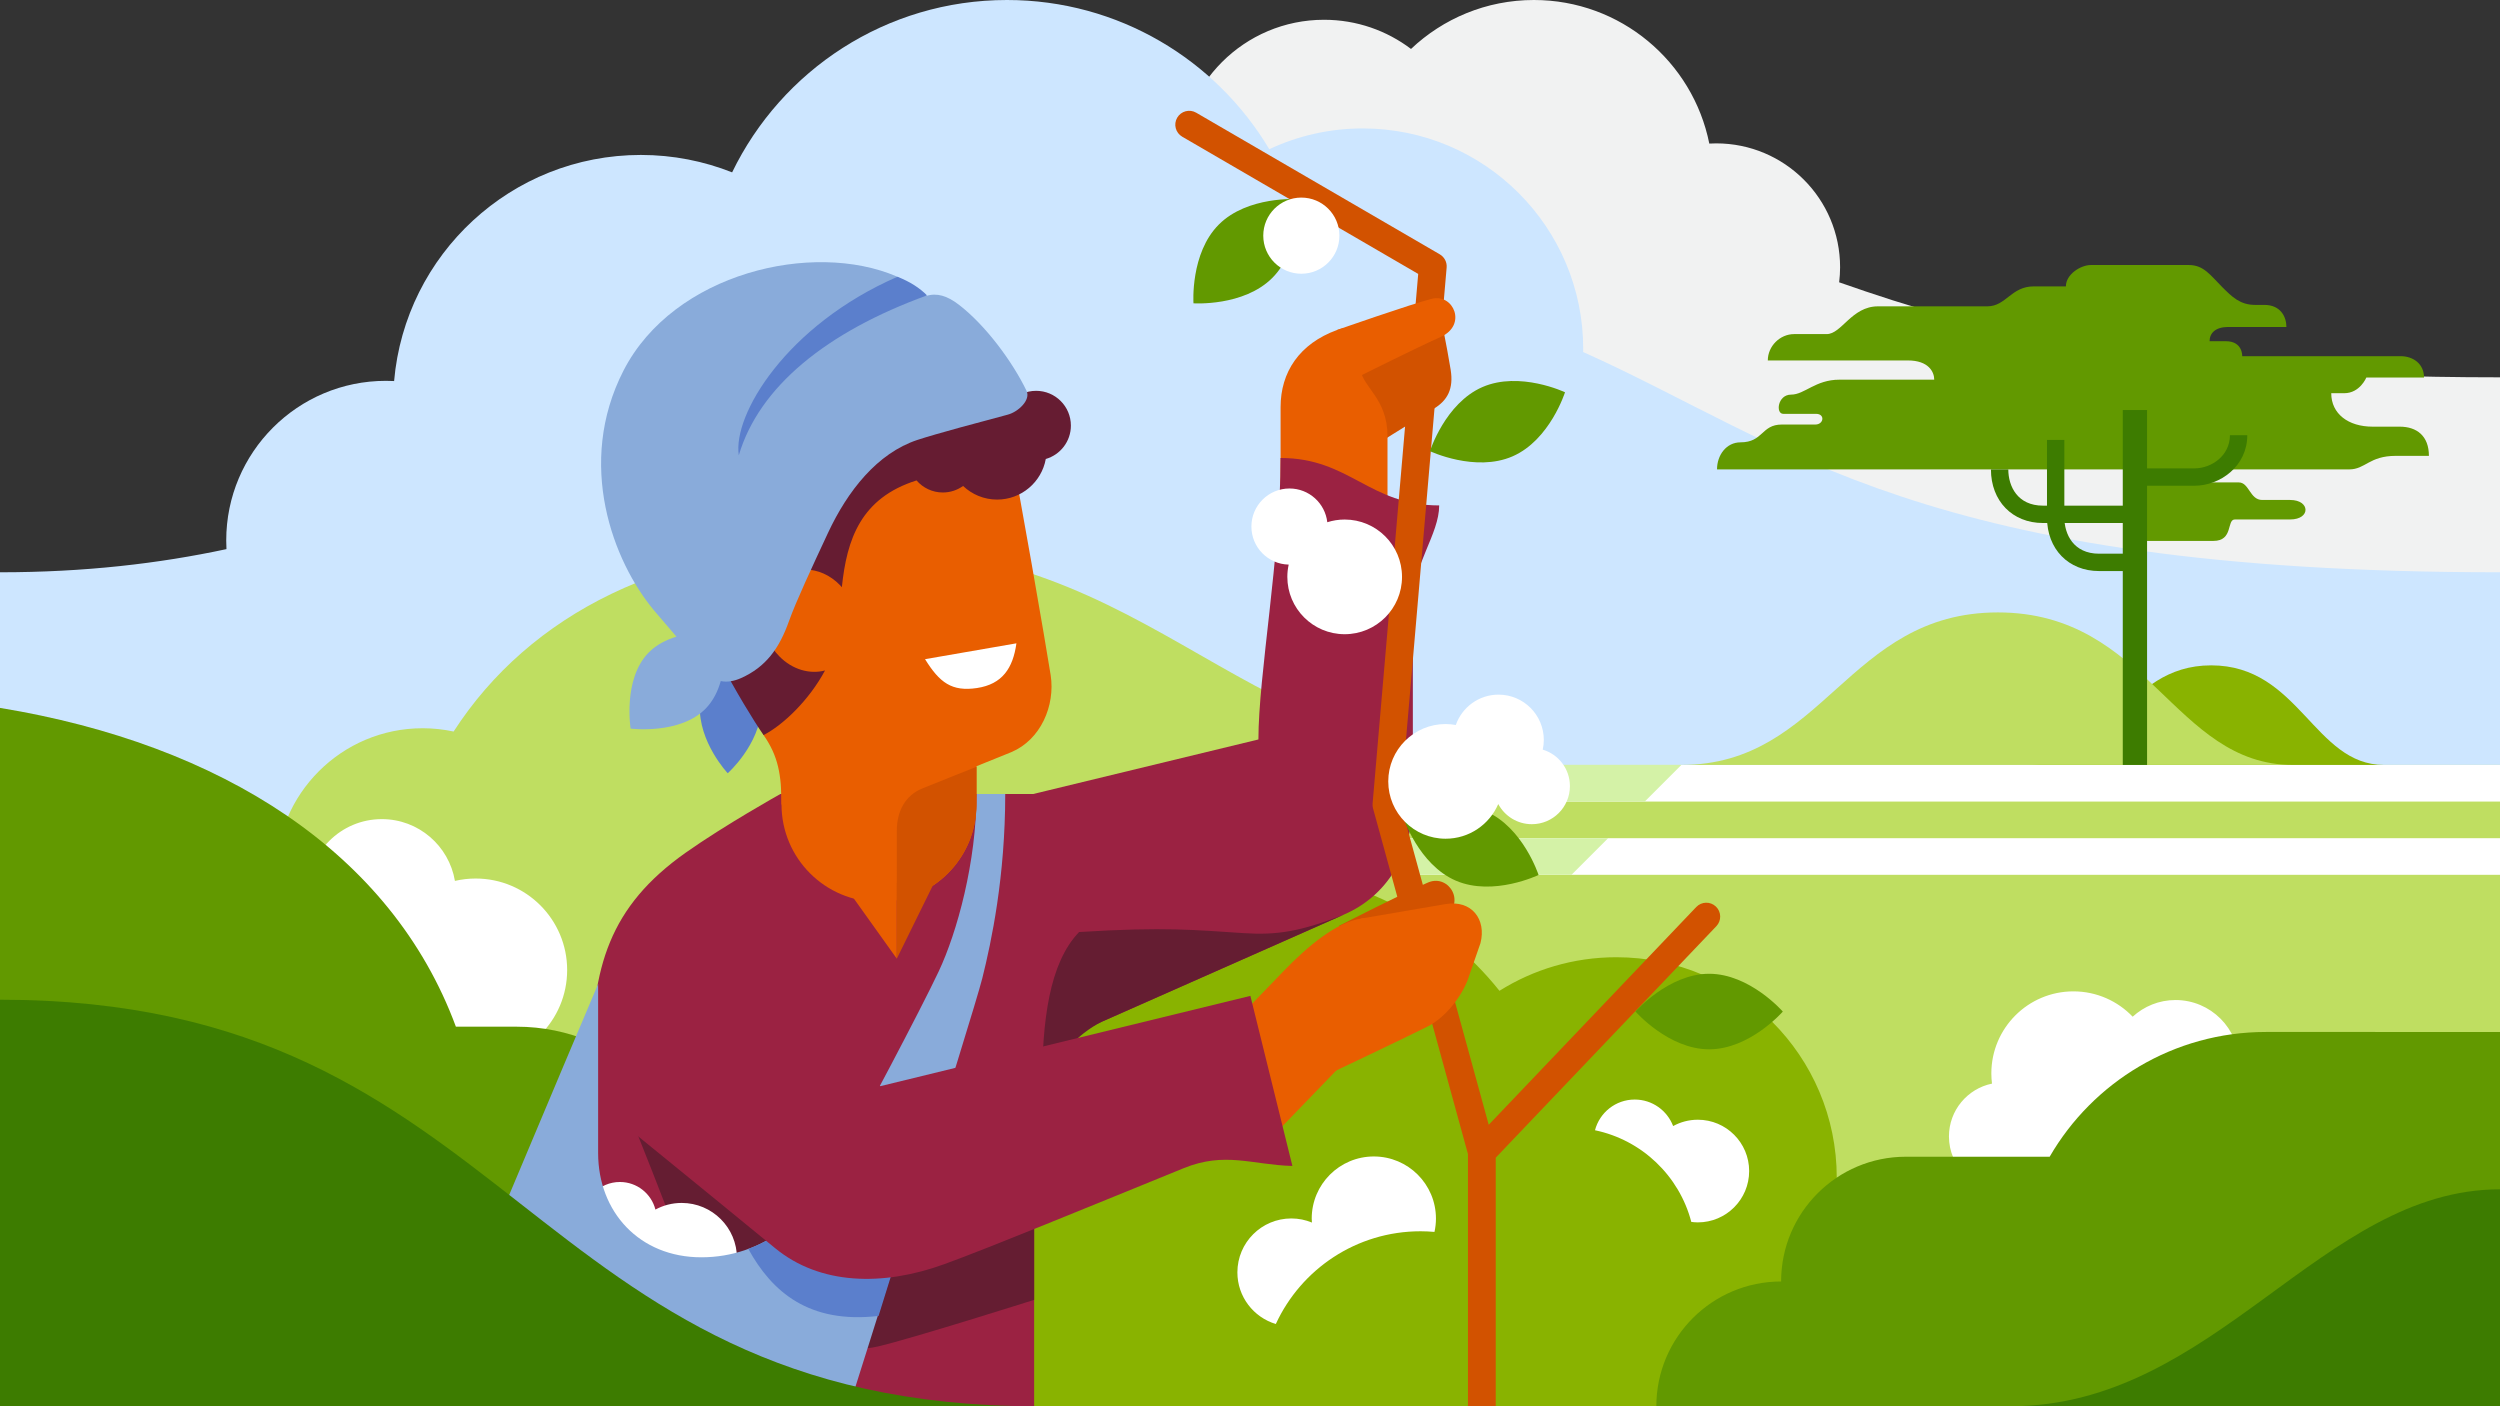
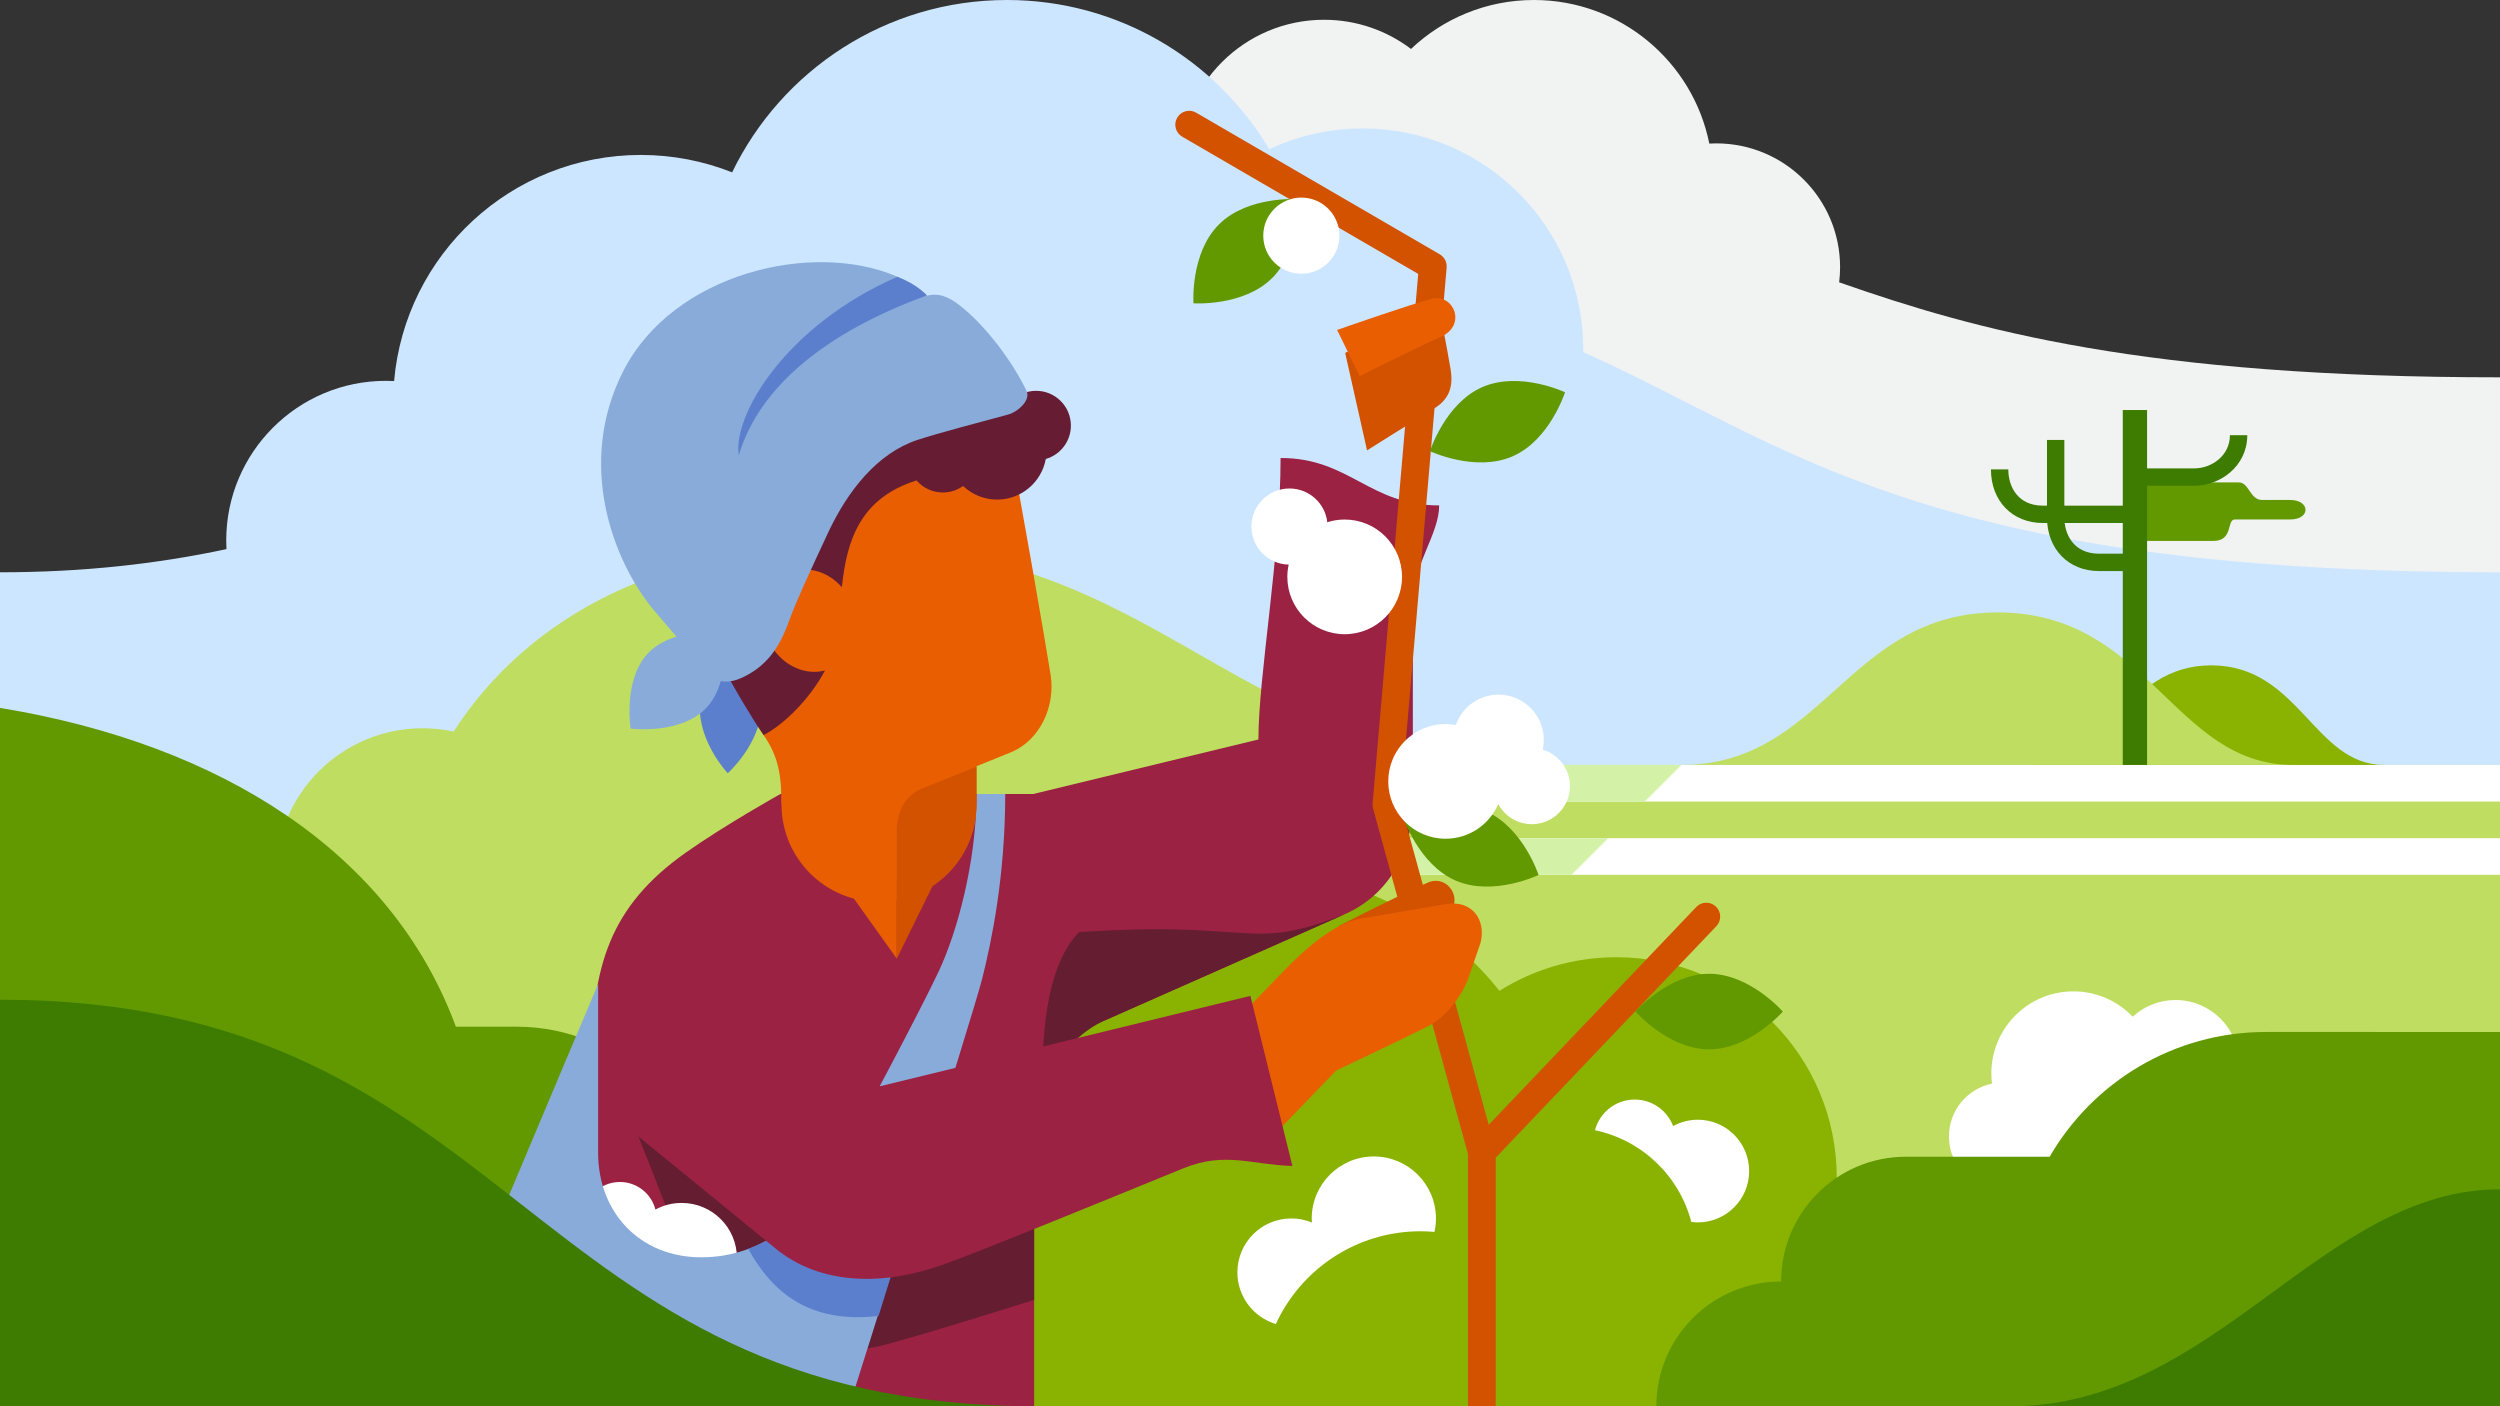
<svg xmlns="http://www.w3.org/2000/svg" version="1.1" x="0px" y="0px" width="720px" height="405px" viewBox="0 0 720 405" style="enable-background:new 0 0 720 405;" xml:space="preserve">
  <rect x="0" y="0" width="720" height="405" fill="#333333" stroke="none" />
  <style type="text/css">
	.st0{fill:#CCD2DE;}
	.st1{fill:#FF6900;}
	.st2{fill:none;stroke:#00205B;stroke-width:1.87;stroke-linejoin:round;}
	.st3{fill:none;stroke:#00205B;stroke-width:1.87;stroke-linejoin:round;stroke-dasharray:2.518,2.518;}
	.st4{fill:none;stroke:#00205B;stroke-width:1.87;stroke-linejoin:round;stroke-dasharray:3.538,3.538;}
	.st5{fill:none;stroke:#00205B;stroke-width:1.87;stroke-linejoin:round;stroke-dasharray:3.688,3.688;}
	.st6{fill:none;stroke:#00205B;stroke-width:1.87;stroke-linejoin:round;stroke-dasharray:3.394,3.394;}
	.st7{fill:none;stroke:#00205B;stroke-width:1.887;stroke-linejoin:round;}
	.st8{fill:none;stroke:#00205B;stroke-width:1.887;stroke-linejoin:round;stroke-dasharray:4.233,4.233;}
	.st9{fill:none;stroke:#00205B;stroke-width:1.887;stroke-linejoin:round;stroke-dasharray:3.986,3.986;}
	.st10{fill:none;stroke:#00205B;stroke-width:1.887;stroke-linejoin:round;stroke-dasharray:4.074,4.074;}
	.st11{fill:#00205B;}
	.st12{fill:none;stroke:#FF6900;stroke-width:2;stroke-linecap:round;stroke-linejoin:round;}
	.st13{fill:#F1F2F2;}
	.st14{fill:#CDE6FF;}
	.st15{fill:#B2CFEE;}
	.st16{fill:#FFB47F;}
	.st17{fill:#FF8E3F;}
	.st18{fill:#FFFFFF;}
	.st19{fill:#040000;}
	.st20{fill:#002E64;}
	.st21{fill:#335BB9;}
	.st22{fill:none;stroke:#FF6900;stroke-width:1.933;stroke-linecap:round;stroke-linejoin:round;stroke-miterlimit:10;}
	.st23{fill:#D4F2A7;}
	.st24{fill:#BFDE61;}
	.st25{fill:#89B300;}
	.st26{fill:#629900;}
	.st27{fill:#3D7C00;}
	.st28{fill:#5B7FCC;}
	.st29{fill:#D25200;}
	.st30{fill:#E95E00;}
	.st31{fill:#9B2242;}
	.st32{fill:#651D32;}
	.st33{fill:#89ABDA;}
	.st34{fill:#661C32;}
</style>
  <g id="map_x5F_fishing_x5F_areas">
</g>
  <g id="images">
    <g>
      <g>
        <path class="st13" d="M529.675,81.304c0.173-1.424,0.272-2.87,0.272-4.34     c0-19.7-15.97-35.67-35.669-35.67c-0.671,0-1.338,0.022-2,0.059     C487.554,17.769,466.734,0,441.76,0c-13.71,0-26.159,5.365-35.391,14.096     c-6.964-5.271-15.638-8.402-25.046-8.402c-22.944,0-41.545,18.6-41.545,41.545     c0,3.17,0.367,6.253,1.04,9.22C217.009,79.525,127.429,188.597,0,188.597     v120.311l720,24.976V108.671C617.711,108.671,569.08,95.127,529.675,81.304z" />
      </g>
      <g>
        <path class="st14" d="M455.943,101.382c0.004-0.296,0.022-0.588,0.022-0.885     c0-35.074-28.433-63.507-63.506-63.507c-9.621,0-18.735,2.151-26.907,5.979     C350.222,17.24,322.126,0,290.001,0c-34.831,0-64.927,20.262-79.15,49.64     c-8.134-3.224-16.992-5.015-26.274-5.015c-37.307,0-67.909,28.632-71.074,65.118     c-0.787-0.04-1.578-0.06-2.375-0.06c-25.39,0-45.973,20.583-45.973,45.973     c0,0.836,0.025,1.666,0.069,2.491c-19.442,4.162-40.883,6.671-65.224,6.671     v169.067l720-24.976v-144.09C553.319,164.817,514.84,127.757,455.943,101.382z" />
      </g>
      <g>
        <rect x="101.683" y="220.303" class="st23" width="618.317" height="184.697" />
      </g>
      <g>
        <rect x="310.763" y="220.303" class="st24" width="409.237" height="184.697" />
      </g>
      <g>
        <g>
          <rect x="122.718" y="220.303" class="st18" width="597.282" height="10.548" />
        </g>
      </g>
      <path class="st24" d="M243.644,156.891c-51.446,0-90.999,19.743-113.005,53.793    c-2.874-0.617-5.854-0.949-8.912-0.949c-23.348,0-42.275,18.927-42.275,42.275    c0,19.903,13.757,36.583,32.279,41.075C116.247,337.689,147.889,385.38,183.91,405    h119.468c38.919-21.198,144.661-151.149,144.661-184.697    C354.241,220.303,336.736,156.891,243.644,156.891z" />
      <g>
        <g>
          <rect x="228.551" y="241.399" class="st18" width="491.449" height="10.548" />
        </g>
      </g>
      <g>
        <polygon class="st23" points="484.233,220.303 382.438,220.303 382.438,230.851      473.685,230.851    " />
        <polygon class="st23" points="463.137,241.399 382.438,241.399 382.438,251.947 452.589,251.947         " />
      </g>
      <path class="st25" d="M528.985,339.166c0-35.06-28.421-63.482-63.481-63.482    c-12.368,0-23.902,3.55-33.662,9.668c-16.8-21.104-42.708-34.634-71.778-34.634    c-47.187,0-86.043,35.643-91.13,81.474l-19.218-2.989V405h270.32v-33.333    C525.713,362.158,528.985,351.046,528.985,339.166z" />
      <g>
        <path class="st18" d="M409.121,354.606c1.352,0,2.687,0.071,4.009,0.185     c0.271-1.238,0.424-2.52,0.424-3.839c0-9.88-8.01-17.89-17.89-17.89     c-9.88,0-17.89,8.01-17.89,17.89c0,0.385,0.034,0.762,0.058,1.142     c-1.83-0.758-3.833-1.181-5.937-1.181c-8.577,0-15.529,6.953-15.529,15.529     c0,7.025,4.668,12.954,11.069,14.872C374.7,365.552,390.627,354.606,409.121,354.606     z" />
      </g>
      <g>
        <path class="st18" d="M488.975,322.481c-2.579,0-5.001,0.663-7.111,1.824     c-1.699-4.461-6.004-7.637-11.062-7.637c-5.502,0-10.115,3.758-11.446,8.843     c13.514,2.821,24.275,13.137,27.74,26.403     c0.617,0.078,1.241,0.133,1.879,0.133c8.165,0,14.783-6.619,14.783-14.783     S497.139,322.481,488.975,322.481z" />
      </g>
      <g>
        <g>
-           <path class="st18" d="M136.984,253.015c-2.052,0-4.047,0.242-5.965,0.686      c-1.708-10.097-10.472-17.795-21.055-17.795c-11.807,0-21.379,9.572-21.379,21.379      s9.572,21.379,21.379,21.379c0.23,0,0.453-0.027,0.681-0.034      c-0.007,0.248-0.019,0.494-0.019,0.743c0,14.557,11.801,26.358,26.358,26.358      c14.558,0,26.358-11.801,26.358-26.358S151.542,253.015,136.984,253.015z" />
-         </g>
+           </g>
      </g>
      <g>
        <path class="st18" d="M626.547,288.008c-4.758,0-9.079,1.828-12.337,4.8     c-4.303-4.492-10.355-7.294-17.067-7.294c-13.054,0-23.636,10.582-23.636,23.635     c0,0.993,0.069,1.97,0.188,2.932c-7.075,1.452-12.397,7.713-12.397,15.218     c0,8.58,6.956,15.535,15.535,15.535c6.894,0,12.731-4.494,14.762-10.71     c1.78,0.428,3.637,0.661,5.548,0.661c8.325,0,15.64-4.308,19.851-10.813     c2.785,1.706,6.048,2.707,9.554,2.707c10.126,0,18.335-8.209,18.335-18.336     S636.673,288.008,626.547,288.008z" />
      </g>
      <path class="st26" d="M203.434,350.343c0-30.187-24.471-54.657-54.657-54.657h-17.481    c-18.562-50.26-67.653-81.347-131.296-91.81v201.124L258.092,405    C258.092,374.813,233.62,350.343,203.434,350.343z" />
      <g>
        <path class="st26" d="M720,405L477.027,405c0-19.845,16.088-35.931,35.932-35.931     c0-19.845,16.087-35.931,35.931-35.931h41.412     c12.427-21.473,35.693-35.931,62.287-35.931H720V405z" />
      </g>
      <g>
        <path class="st27" d="M720,342.524c-51.5,0-81.894,62.476-140.993,62.476H720V342.524z" />
      </g>
      <g>
        <g>
          <path class="st28" d="M201.563,203.085c-0.467,10.614,8.024,19.608,8.024,19.608      s9.248-8.214,9.715-18.828c0.467-10.614-8.024-19.608-8.024-19.608      S202.03,192.471,201.563,203.085z" />
        </g>
        <g>
          <g>
            <path class="st29" d="M393.709,129.707c0,0,12.664-7.981,19.237-11.998       c3.963-2.422,5.725-5.725,4.844-11.229c-1.078-6.74-3.303-17.394-3.303-17.394       l-27.082,12.55L393.709,129.707z" />
          </g>
          <g>
-             <path class="st30" d="M368.809,139.166c0-11.907,0-16.933,0-21.901       c0-10.062,5.384-18.271,16.283-22.234c10.892-3.961,6.732,11.342,6.732,11.342       c0.607,5.184,7.775,8.344,7.775,19.225c0,0,0,13.795,0,24.467L368.809,139.166z" />
-           </g>
+             </g>
        </g>
        <g>
          <path class="st31" d="M197.506,245.551c11.229-7.927,27.239-16.881,27.239-16.881      l27.147-1.136l29.332,1.136h16.346l64.853-15.706      c0-18.495,6.386-52.881,6.386-81.064c19.916,0,25.531,13.663,45.678,13.663      c0,8.257-7.587,17.174-7.587,27.743c0,24.44,0,46.517,0,57.053      c0,15.853-7.596,27.743-19.816,33.027l-69.74,30.861      c-10.202,3.949-19.511,18.969-19.511,29.909c0,27.743,0,80.843,0,80.843h-126.748      c0.366-6.063-0.661-84.146-0.661-99.339      C170.423,278.579,175.486,261.095,197.506,245.551z" />
        </g>
        <g>
          <path class="st32" d="M358.204,268.744c9.564,0.617,16.294-0.44,28.879-5.358      l-69.74,30.861c-7.223,3.572-13.861,10.972-17.237,19.399      c0-19.791,2.086-36.305,10.674-45.222      C335.415,266.872,344.553,267.863,358.204,268.744z" />
        </g>
        <g>
          <path class="st32" d="M211.813,313.004c0,10.619,86.02,37.188,86.02,37.188v24.166      c0,0-34.894,11.052-44.876,13.401c-16.844,3.963-49.353-8.355-54.605-22.899      c-5.725-15.853-16.734-43.156-16.734-43.156l2.202-15.853      C183.819,305.851,202.765,313.004,211.813,313.004z" />
        </g>
        <path class="st18" d="M196.326,346.445c-2.738,0-5.315,0.692-7.565,1.91     c-1.17-4.564-5.298-7.942-10.227-7.942c-5.837,0-10.569,4.732-10.569,10.569     c0,5.837,4.732,10.569,10.569,10.569c0.657,0,1.298-0.068,1.922-0.183     c-0.021,0.331-0.05,0.661-0.05,0.997c0,8.792,7.127,15.92,15.92,15.92     s15.92-7.128,15.92-15.92C212.246,353.573,205.119,346.445,196.326,346.445z" />
        <g>
          <path class="st33" d="M289.507,228.671c0,23.78-3.963,42.495-6.605,53.064      c-2.642,10.569-38.312,123.266-38.312,123.266H121.067      c0,0,47.339-112.697,51.193-121.614c0,19.816,0,38.092,0,48.66      c0,16.986,11.89,30.055,29.725,30.055s31.046-11.67,38.642-25.541      c7.804-14.25,24.44-45.578,29.725-56.807s10.872-31.486,10.872-51.082H289.507z" />
        </g>
        <g>
          <path class="st28" d="M240.924,336.016c-0.098,0.18-0.202,0.369-0.298,0.544      c-5.526,10.091-14.026,19.01-25.113,23.126      c6.838,12.441,17.548,21.622,37.51,19.305      c3.83-12.249,8.147-26.084,12.741-40.883L240.924,336.016z" />
        </g>
        <g>
          <g>
            <path class="st30" d="M225.071,204.126l56.153,2.15l-0,25.394       c0,15.506-12.57,28.076-28.076,28.076s-28.076-12.57-28.076-28.076V204.126z" />
          </g>
          <g>
            <polygon class="st30" points="258.277,254.298 258.277,276.096 238.46,248.353      " />
          </g>
          <g>
            <path class="st30" d="M236.85,108.384l-18.988,6.382       c-18.882,5.855-22.483,25.524-13.319,55.077       c6.356,20.499,11.325,29.981,15.364,41.863       c4.24,6.038,5.163,11.524,5.163,19.964c15.307,13.178,37.876-3.606,37.876-3.606       l28.303-11.444c8.458-3.561,12.697-13.364,11.346-22.176       c-1.162-7.584-9.83-57.535-10.673-60.254       C284.508,110.279,260.336,101.102,236.85,108.384z" />
          </g>
          <g>
-             <path class="st18" d="M266.412,189.841c4.195,6.766,7.718,9.408,14.984,8.307       c7.266-1.101,10.349-5.725,11.331-12.871L266.412,189.841z" />
-           </g>
+             </g>
          <path class="st34" d="M298.401,112.557c-2.958,0-5.607,1.289-7.44,3.327      c-1.208-0.333-2.475-0.525-3.789-0.525c-1.013,0-2,0.109-2.954,0.31      c-0.617-0.943-1.271-1.919-1.955-2.932      c-5.622-8.324-15.667-16.111-29.682-12.555l-29.889,7.583      c-21.232,5.387-33.637,29.193-26.924,55.652      c3.754,14.795,18.315,39.893,24.139,48.289      c5.559-2.866,13.076-9.973,17.697-18.612      c-4.355,1.149-9.367-0.2-13.162-4.076      c-5.746-5.827-6.437-15.163-1.578-20.831      c4.817-5.668,13.375-5.527,19.051,0.331c0.19,0.194,0.361,0.401,0.54,0.603      c1.419-13.838,5.453-25.688,21.509-30.757c1.836,2.124,4.545,3.474,7.574,3.474      c2.177,0,4.186-0.702,5.829-1.881c2.557,2.426,6.002,3.923,9.804,3.923      c6.997,0,12.806-5.043,14.017-11.691c4.174-1.208,7.229-5.052,7.229-9.615      C308.418,117.042,303.933,112.557,298.401,112.557z" />
          <g>
            <path class="st29" d="M258.277,239.331c0-5.78,2.477-10.239,7.266-12.22       c4.103-1.698,15.681-6.272,15.681-6.272l-0,10.831       c0,13.753-9.892,25.189-22.947,27.601V239.331z" />
          </g>
          <g>
            <polygon class="st29" points="258.277,254.298 258.277,276.096 273.139,245.909      " />
          </g>
        </g>
        <g>
          <g>
            <path class="st29" d="M385.599,266.663c0,0,19.86-10.153,25.817-12.562       c5.957-2.409,11.156,6.098,4.041,10.521s-21.634,14.336-21.634,14.336       L385.599,266.663z" />
          </g>
          <path class="st29" d="M494.174,261.084c-1.599-1.524-4.131-1.464-5.655,0.136      l-59.765,62.717l-25.414-92.543l13.292-154.346      c0.133-1.542-0.636-3.023-1.975-3.801L344.498,32.453      c-1.909-1.109-4.358-0.462-5.469,1.447c-1.11,1.91-0.462,4.358,1.447,5.469      l67.968,39.519l-13.135,152.533c-0.041,0.472,0.002,0.946,0.128,1.402      l27.333,99.533v10.167l0,0V405h8v-62.474c0-0.001,0-0.002,0-0.002v-9.106      l63.541-66.679C495.835,265.14,495.773,262.608,494.174,261.084z" />
          <g>
            <path class="st30" d="M382.78,309.268c0,0,20.037-9.468,28.404-13.651       c4.228-2.114,9.027-7.266,11.45-13.211l3.743-10.789       c1.761-6.826-2.532-12.55-10.128-11.229l-24.265,4.161L382.78,309.268z" />
          </g>
          <g>
            <path class="st30" d="M354.518,295.366c8.274-8.563,11.766-12.177,15.219-15.75       c6.992-7.236,15.135-13.992,22.247-15.067       c11.46-1.732,4.831,12.273,4.831,12.273       c-0.23,5.214-3.165,22.357-10.726,30.182c0,0-9.586,9.921-17.002,17.595       L354.518,295.366z" />
          </g>
        </g>
        <g>
          <path class="st31" d="M216.662,269.331l36.867,43.489l106.581-26.01l12.102,48.991      c-11.67-0.33-19.381-4.232-31.376,0.661      c-25.92,10.573-56.477,23.119-68.9,27.625      c-17.768,6.444-35.787,5.979-48.668-4.59      c-21.934-17.997-50.202-40.954-50.202-40.954V286.505L216.662,269.331z" />
        </g>
        <g>
          <path class="st33" d="M295.645,112.56c-4.01-8.32-11.772-18.889-19.533-24.834      c-3.301-2.528-6.275-3.468-9.413-2.477l-8.422-5.615      c-24.11-10.404-64.239-1.07-78.699,27.083      c-13.763,26.795-3.04,55.033,8.884,69.21      c2.302,2.736,4.38,5.163,6.353,7.432c-2.931,0.888-5.824,2.331-8.078,4.656      c-7.395,7.628-5.124,21.824-5.124,21.824s14.259,1.827,21.654-5.801      c2.172-2.241,3.506-5.049,4.312-7.897c1.824,0.416,3.903,0.01,5.802-0.834      c7.243-3.216,11.084-8.647,13.849-16.427      c1.982-5.577,6.605-15.485,11.229-25.393      c5.646-12.097,14.193-22.966,25.761-26.79      c5.416-1.79,18.234-5.202,26.03-7.281      C293.247,118.619,296.917,115.198,295.645,112.56z" />
          <g>
            <path class="st28" d="M266.986,85.071c-28.998,10.546-48.371,26.33-54.21,46.054       c-1.796-11.645,13.657-37.454,45.698-51.421       C262.078,81.141,264.817,82.888,266.986,85.071z" />
          </g>
        </g>
        <g>
          <path class="st30" d="M385.092,95.03c0,0,21.044-7.392,27.271-8.978      c6.226-1.586,10.235,7.542,2.591,10.969s-23.364,11.298-23.364,11.298      L385.092,95.03z" />
        </g>
        <g>
          <path class="st26" d="M351.032,64.659c-8.286,8.286-7.31,22.696-7.31,22.696      s14.41,0.975,22.696-7.311c8.286-8.286,7.311-22.696,7.311-22.696      S359.318,56.373,351.032,64.659z" />
        </g>
        <g>
          <path class="st26" d="M426.927,111.48c-10.741,4.684-15.1,18.453-15.1,18.453      s13.056,6.175,23.797,1.491c10.741-4.684,15.1-18.453,15.1-18.453      S437.668,106.796,426.927,111.48z" />
        </g>
        <g>
          <path class="st26" d="M427.878,233.641c-10.773-4.61-23.786,1.655-23.786,1.655      s4.454,13.739,15.227,18.349c10.773,4.61,23.786-1.655,23.786-1.655      S438.651,238.251,427.878,233.641z" />
        </g>
        <g>
          <path class="st26" d="M492.239,280.446c-11.718-0.006-21.223,10.868-21.223,10.868      s9.494,10.884,21.212,10.89s21.223-10.868,21.223-10.868      S503.957,280.452,492.239,280.446z" />
        </g>
      </g>
      <g>
        <path class="st27" d="M0,287.919c149.211,0,150.333,117.081,298.401,117.081H0L0,287.919z" />
      </g>
      <path class="st18" d="M444.308,215.897c0.198-0.903,0.309-1.838,0.309-2.8    c0-7.203-5.839-13.042-13.042-13.042c-5.695,0-10.524,3.656-12.302,8.745    c-0.956-0.172-1.936-0.276-2.941-0.276c-9.12,0-16.514,7.393-16.514,16.514    c0,9.12,7.394,16.514,16.514,16.514c6.799,0,12.634-4.112,15.166-9.982    c1.848,3.45,5.484,5.799,9.671,5.799c6.057,0,10.966-4.91,10.966-10.966    C452.136,221.436,448.835,217.247,444.308,215.897z" />
      <g>
        <circle class="st18" cx="374.785" cy="67.87" r="10.966" />
      </g>
      <path class="st18" d="M387.268,149.625c-1.746,0-3.426,0.275-5.006,0.777    c-0.62-5.468-5.256-9.719-10.89-9.719c-6.056,0-10.966,4.91-10.966,10.966    c0,5.979,4.788,10.832,10.737,10.955c-0.249,1.14-0.389,2.32-0.389,3.534    c0,9.12,7.394,16.514,16.514,16.514c9.121,0,16.514-7.394,16.514-16.514    S396.389,149.625,387.268,149.625z" />
      <g>
        <g>
          <g>
            <path class="st25" d="M636.823,191.622c25.384,0,29.603,28.681,49.776,28.681H583.444       C607.503,220.303,611.439,191.622,636.823,191.622z" />
          </g>
          <g>
            <path class="st24" d="M575.393,176.376c43.35,0,50.555,43.928,85.006,43.928H484.233       C525.32,220.303,532.043,176.376,575.393,176.376z" />
          </g>
        </g>
        <g>
          <g>
            <g>
              <g>
                <path class="st26" d="M623.432,138.935c5.24,0,18.345,0,21.338,0         c2.997,0,3.184,5.055,6.738,5.055c3.561,0,5.621,0,8.054,0         c5.812,0,5.99,5.615,0,5.615c-5.988,0-13.48,0-15.914,0         c-2.433,0-0.375,6.18-6.178,6.18c-5.801,0-21.155,0-21.155,0v-16.85H623.432z" />
-                 <path class="st26" d="M549.47,103.81c0,0-35.217,0-40.342,0         c0-4.103,3.484-7.591,7.587-7.591h9.372c4.31,0,7.178-7.994,14.772-7.994         c1.912,0,19.007,0,31.486,0c5.405,0,6.838-5.747,13.398-5.747         c2.468,0,9.232,0,9.232,0c0-3.487,4.278-6.152,7.178-6.152         c4.509,0,22.683,0,28.221,0c4.306,0,6.15,2.871,9.634,6.359         c2.773,2.767,5.131,5.127,9.437,5.127h2.684c4.719,0,6.355,3.484,6.355,6.357         H641.693c-3.624,0-5.335,1.774-5.335,4.1h4.683         c4.92,0,4.714,4.308,4.714,4.308s41.903,0,45.597,0         c3.69,0,6.764,2.257,6.764,6.152h-16.609c0,0-1.844,4.515-6.359,4.515h-3.751         c0,5.944,4.922,9.636,11.899,9.636c0,0,5.701,0,7.818,0         c4.924,0,8.413,2.67,8.413,8.411c-3.535,0-5.578,0-9.549,0         c-7.653,0-8.747,3.897-13.4,3.897c-5.741,0-53.502,0-53.502,0         s-123.24,0-128.575,0c0-4.103,2.674-7.793,6.772-7.793         c6.562,0,5.946-5.127,11.895-5.127c4.102,0,7.181,0,9.643,0         c2.46,0,2.868-3.08,0.203-3.08c-2.665,0-7.179,0-9.438,0         c-2.252,0-1.641-5.536,2.259-5.536c3.902,0,6.975-4.304,13.946-4.304         s27.279,0,27.279,0C557.059,107.089,555.416,103.81,549.47,103.81z" />
              </g>
            </g>
            <g>
              <rect x="611.358" y="118.087" class="st27" width="7" height="102.216" />
            </g>
          </g>
          <g>
            <path class="st27" d="M613.814,150.628h-25.431c-8.827,0-14.992-6.349-14.992-15.438h5       c0,4.815,2.617,10.438,9.992,10.438h25.431V150.628z" />
          </g>
          <g>
            <path class="st27" d="M613.814,164.465h-9.288c-8.827,0-14.992-6.349-14.992-15.438       v-22.324h5v22.324c0,4.815,2.617,10.438,9.992,10.438h9.288V164.465z" />
          </g>
          <g>
            <path class="st27" d="M632.002,139.892h-16.807v-5h16.807       c4.913,0,10.215-3.649,10.215-9.546h5       C647.217,134.331,639.319,139.892,632.002,139.892z" />
          </g>
        </g>
      </g>
    </g>
  </g>
</svg>